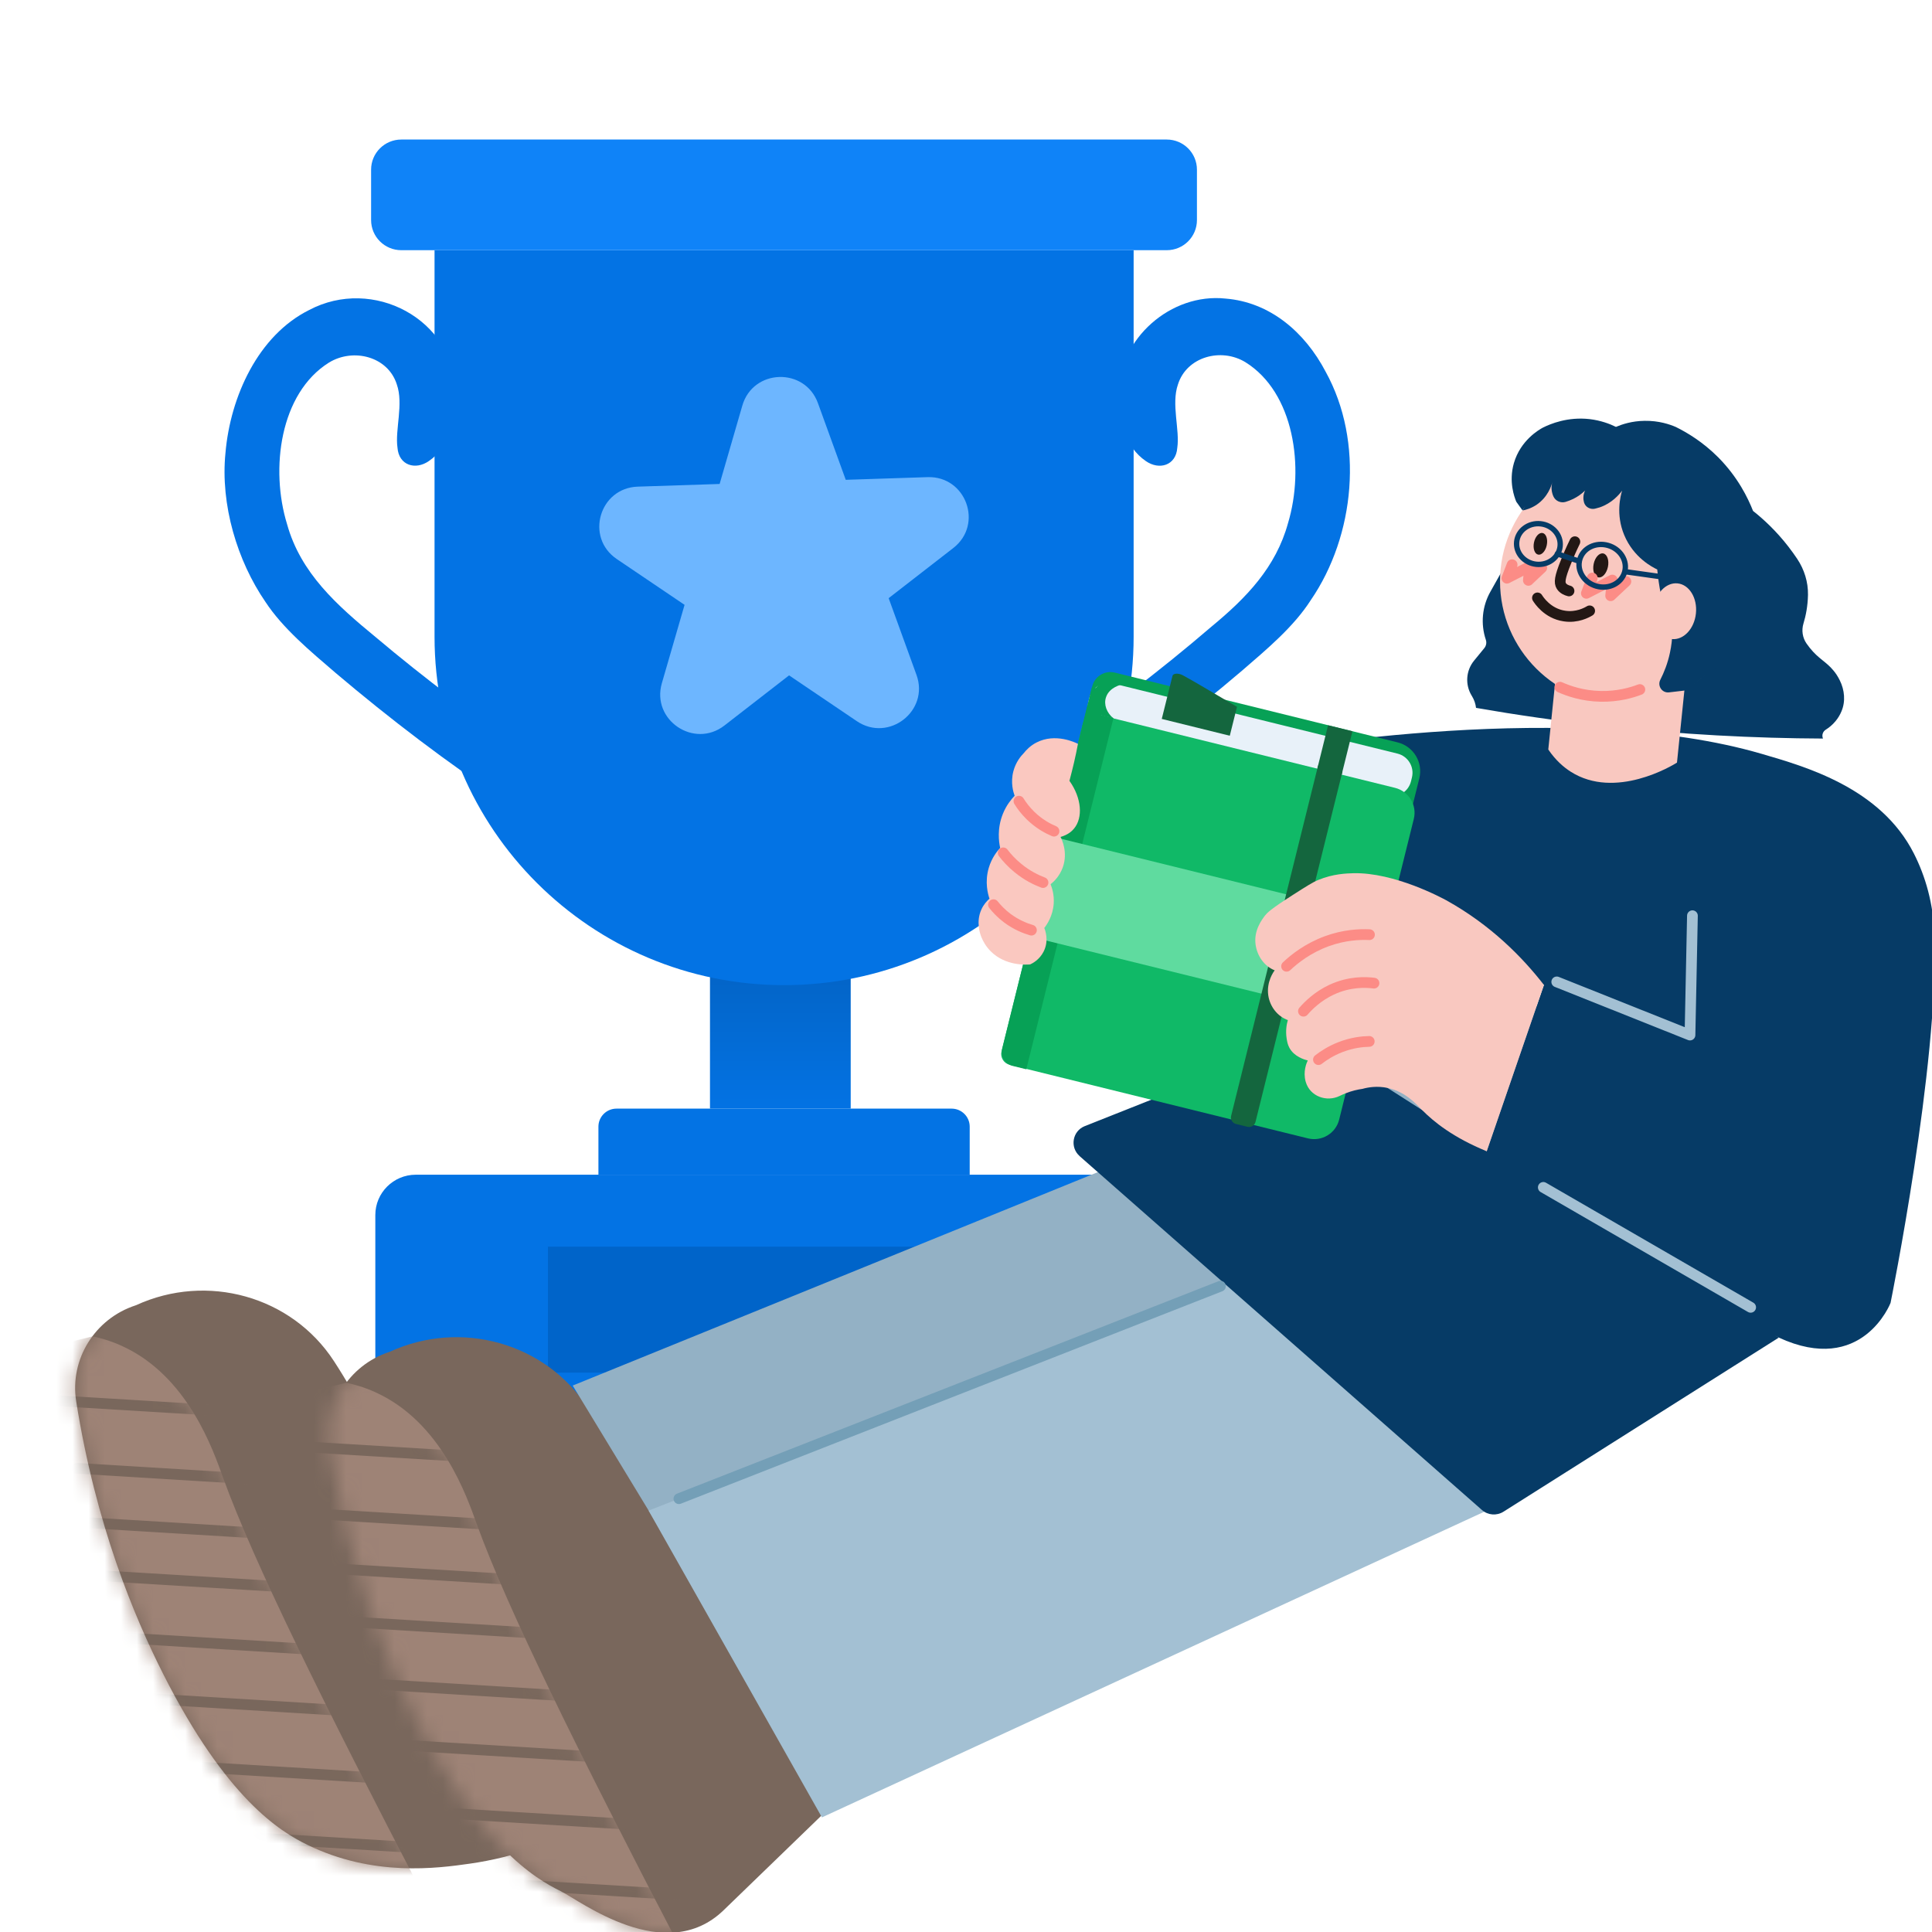
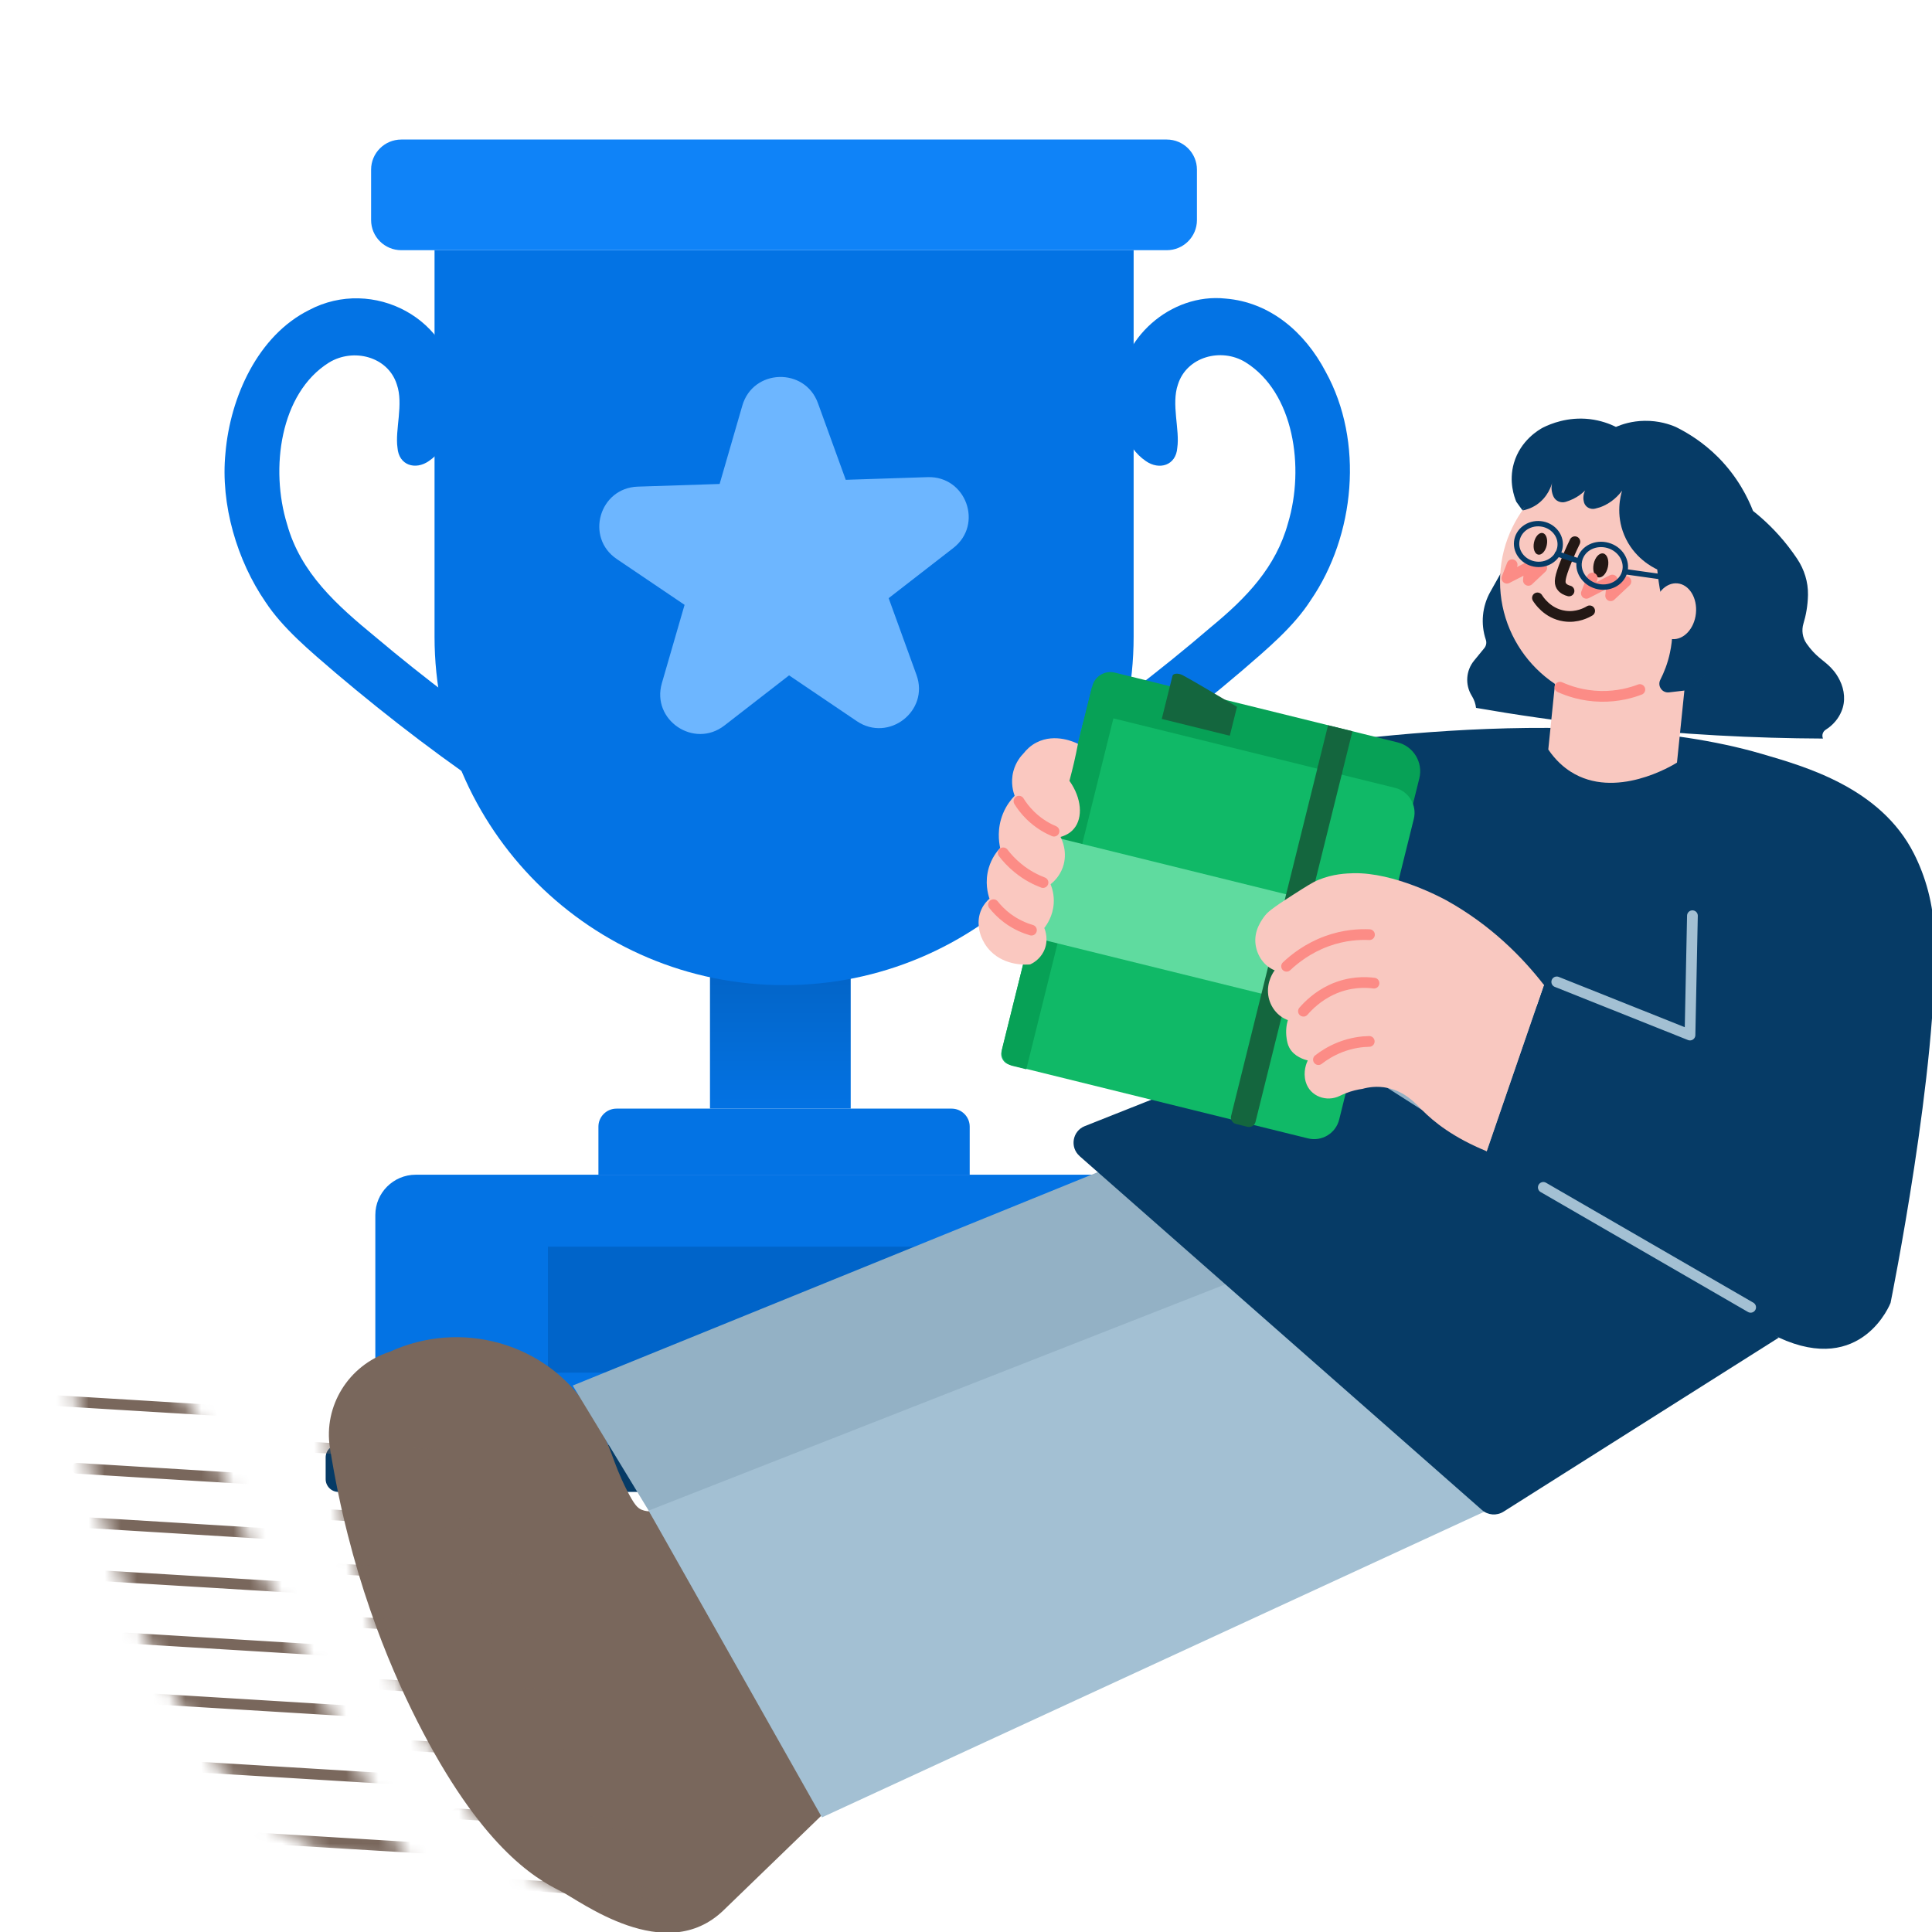
<svg xmlns="http://www.w3.org/2000/svg" width="120" height="120" viewBox="0 0 120 120" fill="none">
  <g clip-path="url(#clip0_681_35279)">
    <path d="M52.836 59.776H44.101V68.855H52.836V59.776Z" fill="#0373E4" />
    <path d="M52.836 59.776H44.101V68.855H52.836V59.776Z" fill="url(#paint0_linear_681_35279)" fill-opacity="0.3" />
    <path d="M26.986 15.54H70.412V39.546C70.412 51.49 60.683 61.189 48.701 61.189C36.72 61.189 26.99 51.49 26.99 39.546V15.54H26.986Z" fill="#0373E4" />
    <path d="M38.29 68.859H59.108C59.726 68.859 60.23 69.361 60.23 69.977V72.964H37.169V69.977C37.169 69.361 37.672 68.859 38.29 68.859Z" fill="#0373E4" />
    <path d="M25.818 72.964H71.123C72.507 72.964 73.633 74.086 73.633 75.466V89.734H23.312V75.466C23.312 74.086 24.438 72.964 25.822 72.964H25.818Z" fill="#0373E4" />
    <path d="M62.909 77.432H34.032V85.258H62.909V77.432Z" fill="#0064C9" />
    <path d="M75.919 89.731H21.027C20.585 89.731 20.227 90.088 20.227 90.528V91.87C20.227 92.31 20.585 92.667 21.027 92.667H75.919C76.36 92.667 76.718 92.31 76.718 91.87V90.528C76.718 90.088 76.36 89.731 75.919 89.731Z" fill="#063B66" />
    <path d="M53.218 44.792L49.011 41.948L44.998 45.061C43.111 46.526 40.446 44.724 41.109 42.435L42.52 37.568L38.312 34.725C36.33 33.386 37.224 30.305 39.615 30.226L44.697 30.06L46.107 25.193C46.77 22.9 49.988 22.797 50.803 25.038L52.531 29.802L57.612 29.636C60.003 29.557 61.1 32.575 59.209 34.04L55.196 37.153L56.924 41.917C57.739 44.158 55.196 46.13 53.218 44.792Z" fill="#6DB6FF" />
    <g clip-path="url(#clip1_681_35279)">
      <path d="M34.583 50.927C33.573 51.042 32.408 50.419 31.5 49.833C27.784 47.372 24.236 44.668 20.839 41.791C19.254 40.429 17.564 39.025 16.488 37.386C14.737 34.84 13.682 31.347 14.004 28.135C14.305 24.631 16.036 20.833 19.201 19.256C23.145 17.167 28.2 19.788 28.355 24.408C28.408 26.009 27.939 27.747 26.64 28.635C25.801 29.221 24.77 28.903 24.689 27.809C24.526 26.695 25.076 25.097 24.648 23.879C24.098 22.137 21.943 21.596 20.432 22.521C17.385 24.428 16.774 29.126 17.829 32.553C18.672 35.599 20.941 37.605 23.32 39.562C26.404 42.163 29.642 44.598 32.99 46.873C33.927 47.529 35.121 48.38 35.483 49.449C35.744 50.208 35.398 50.807 34.636 50.918L34.579 50.927H34.583Z" fill="#0373E4" />
      <path d="M63.171 50.918C62.389 50.802 62.047 50.175 62.344 49.395C62.747 48.317 63.937 47.492 64.886 46.827C68.491 44.379 71.986 41.721 75.241 38.926C77.408 37.138 79.249 35.239 80.003 32.486C81.034 29.06 80.39 24.374 77.347 22.492C75.844 21.58 73.705 22.153 73.163 23.883C72.74 25.101 73.29 26.698 73.123 27.813C73.045 28.911 72.007 29.221 71.171 28.639C69.892 27.768 69.42 26.071 69.453 24.494C69.477 21.022 72.736 18.182 76.121 18.545C78.875 18.768 81.042 20.618 82.337 23.086C84.74 27.433 84.158 33.27 81.421 37.266C80.353 38.934 78.716 40.296 77.156 41.646C73.848 44.466 70.373 47.112 66.74 49.564C65.75 50.229 64.373 51.075 63.232 50.934L63.175 50.926L63.171 50.918Z" fill="#0373E4" />
    </g>
    <path d="M72.469 8.667H24.925C23.89 8.667 23.05 9.504 23.05 10.536V13.671C23.05 14.703 23.89 15.54 24.925 15.54H72.469C73.505 15.54 74.344 14.703 74.344 13.671V10.536C74.344 9.504 73.505 8.667 72.469 8.667Z" fill="#0F83F8" />
-     <path d="M39.456 87.468C40.959 88.461 40.282 90.203 41.827 93.859C43.418 97.62 46.001 100.177 48.058 101.804C46.827 103.874 40.425 114.155 29.184 115.755C27.186 116.04 23.178 116.592 19.078 114.578C17.403 113.759 14.069 111.741 10.152 104.007C8.331 100.407 5.95 94.714 4.733 87.044C4.318 84.433 5.89 81.908 8.414 81.081L8.455 81.067C12.851 79.048 18.109 80.497 20.743 84.543C20.918 84.814 21.098 85.095 21.269 85.375C23.22 88.548 23.579 90.226 24.082 90.879C26.089 93.482 35.595 84.916 39.447 87.463L39.456 87.468Z" fill="#79675C" />
    <mask id="mask0_681_35279" style="mask-type:luminance" maskUnits="userSpaceOnUse" x="4" y="80" width="45" height="37">
      <path d="M39.456 87.468C40.959 88.461 40.282 90.204 41.827 93.86C43.418 97.621 46.001 100.177 48.058 101.805C46.827 103.874 40.425 114.156 29.184 115.756C27.186 116.041 23.178 116.593 19.078 114.579C17.403 113.76 14.069 111.742 10.152 104.008C8.331 100.407 5.95 94.715 4.733 87.045C4.318 84.433 5.89 81.909 8.414 81.082L8.455 81.068C12.851 79.049 18.109 80.498 20.743 84.544C20.918 84.815 21.098 85.096 21.269 85.376C23.22 88.549 23.579 90.227 24.082 90.88C26.089 93.483 35.595 84.916 39.447 87.464L39.456 87.468Z" fill="white" />
    </mask>
    <g mask="url(#mask0_681_35279)">
-       <path d="M-2.781 85.087L5.748 83.004C6.186 83.096 6.827 83.261 7.546 83.588C11.684 85.45 13.252 90.113 13.866 91.809C15.766 97.051 20.129 105.88 26.343 117.816C23.22 118.046 20.097 118.276 16.974 118.506L-2.781 85.087Z" fill="#9E8376" />
      <mask id="mask1_681_35279" style="mask-type:luminance" maskUnits="userSpaceOnUse" x="-3" y="83" width="30" height="36">
        <path d="M-2.781 85.088L5.748 83.005C6.186 83.097 6.827 83.262 7.546 83.589C11.684 85.451 13.252 90.114 13.866 91.81C15.766 97.052 20.129 105.88 26.343 117.817C23.22 118.047 20.097 118.277 16.974 118.507L-2.781 85.088Z" fill="white" />
      </mask>
      <g mask="url(#mask1_681_35279)">
        <path d="M1.49 86.876L14.677 87.676" stroke="#79675C" stroke-width="0.667" stroke-miterlimit="10" stroke-linecap="round" />
        <path d="M4.774 91.198L17.961 92.003" stroke="#79675C" stroke-width="0.667" stroke-miterlimit="10" stroke-linecap="round" />
        <path d="M5.383 94.573L18.57 95.377" stroke="#79675C" stroke-width="0.667" stroke-miterlimit="10" stroke-linecap="round" />
        <path d="M5.665 97.833L18.852 98.633" stroke="#79675C" stroke-width="0.667" stroke-miterlimit="10" stroke-linecap="round" />
        <path d="M7.777 101.737L20.964 102.542" stroke="#79675C" stroke-width="0.667" stroke-miterlimit="10" stroke-linecap="round" />
        <path d="M9.548 105.526L22.735 106.33" stroke="#79675C" stroke-width="0.667" stroke-miterlimit="10" stroke-linecap="round" />
        <path d="M12.616 109.774L25.803 110.574" stroke="#79675C" stroke-width="0.667" stroke-miterlimit="10" stroke-linecap="round" />
        <path d="M16.098 114.17L29.285 114.97" stroke="#79675C" stroke-width="0.667" stroke-miterlimit="10" stroke-linecap="round" />
      </g>
    </g>
    <path d="M42.168 93.086C42.74 95.289 44.055 99.169 47.247 103.004C49.936 106.237 52.869 108.122 54.77 109.143C51.495 112.311 48.22 115.479 44.945 118.647C41.324 122.151 36.011 118.045 34.839 117.47C33.165 116.651 29.83 114.633 25.914 106.899C24.092 103.299 21.712 97.606 20.494 89.936C20.079 87.325 21.652 84.8 24.175 83.973L24.216 83.959C28.612 81.94 33.87 83.389 36.504 87.435C36.679 87.706 36.859 87.987 37.03 88.267C37.957 89.775 38.017 90.76 38.93 92.548C39.405 93.482 39.604 93.665 39.848 93.771C40.734 94.153 41.845 93.335 42.168 93.086Z" fill="#79675C" />
    <mask id="mask2_681_35279" style="mask-type:luminance" maskUnits="userSpaceOnUse" x="20" y="83" width="35" height="38">
      <path d="M42.168 93.086C42.74 95.289 44.055 99.169 47.247 103.004C49.936 106.237 52.869 108.122 54.77 109.143C51.495 112.311 48.22 115.479 44.945 118.647C41.324 122.151 36.011 118.045 34.839 117.47C33.165 116.651 29.83 114.633 25.914 106.899C24.092 103.299 21.712 97.606 20.494 89.936C20.079 87.325 21.652 84.8 24.175 83.973L24.216 83.959C28.612 81.94 33.87 83.389 36.504 87.435C36.679 87.706 36.859 87.987 37.03 88.267C37.957 89.775 38.017 90.76 38.93 92.548C39.405 93.482 39.604 93.665 39.848 93.771C40.734 94.153 41.845 93.335 42.168 93.086Z" fill="white" />
    </mask>
    <g mask="url(#mask2_681_35279)">
-       <path d="M12.976 87.968L21.504 85.885C21.942 85.977 22.584 86.142 23.303 86.469C27.441 88.331 29.009 92.993 29.622 94.69C31.523 99.932 35.886 108.76 42.099 120.697C38.977 120.927 35.854 121.157 32.731 121.387L12.971 87.972L12.976 87.968Z" fill="#9E8376" />
      <mask id="mask3_681_35279" style="mask-type:luminance" maskUnits="userSpaceOnUse" x="12" y="85" width="31" height="37">
        <path d="M12.976 87.967L21.504 85.884C21.942 85.976 22.584 86.141 23.303 86.468C27.441 88.33 29.009 92.993 29.622 94.689C31.523 99.931 35.886 108.759 42.099 120.696C38.977 120.926 35.854 121.156 32.731 121.386L12.971 87.971L12.976 87.967Z" fill="white" />
      </mask>
      <g mask="url(#mask3_681_35279)">
        <path d="M17.247 89.761L30.434 90.561" stroke="#79675C" stroke-width="0.667" stroke-miterlimit="10" stroke-linecap="round" />
        <path d="M20.531 94.083L33.718 94.888" stroke="#79675C" stroke-width="0.667" stroke-miterlimit="10" stroke-linecap="round" />
        <path d="M21.135 97.458L34.322 98.258" stroke="#79675C" stroke-width="0.667" stroke-miterlimit="10" stroke-linecap="round" />
        <path d="M21.421 100.718L34.608 101.518" stroke="#79675C" stroke-width="0.667" stroke-miterlimit="10" stroke-linecap="round" />
        <path d="M23.529 104.622L36.716 105.427" stroke="#79675C" stroke-width="0.667" stroke-miterlimit="10" stroke-linecap="round" />
        <path d="M25.3 108.411L38.487 109.211" stroke="#79675C" stroke-width="0.667" stroke-miterlimit="10" stroke-linecap="round" />
        <path d="M28.368 112.659L41.555 113.459" stroke="#79675C" stroke-width="0.667" stroke-miterlimit="10" stroke-linecap="round" />
        <path d="M31.85 117.055L45.037 117.855" stroke="#79675C" stroke-width="0.667" stroke-miterlimit="10" stroke-linecap="round" />
      </g>
    </g>
    <path d="M94.751 62.008L35.572 86.06L46.675 104.338L112.832 74.528L94.751 62.008Z" fill="#93B1C5" />
    <path d="M83.838 76.74L40.286 93.826L51.052 112.881C65.867 106.043 80.683 99.206 95.498 92.369L83.838 76.74Z" fill="#A3C0D3" />
    <path d="M76.762 46.981C80.194 46.374 97.745 43.413 109.428 46.825C112.131 47.615 116.804 48.926 118.875 53.014C119.589 54.421 120.088 56.113 120.157 58.118C120.424 66.137 117.426 80.924 117.426 80.924C117.426 80.924 115.673 85.481 110.475 83.076C105.277 80.671 91.107 75.085 91.107 75.085L95.9 61.171L81.642 56.412C80.019 53.267 78.39 50.121 76.767 46.976L76.762 46.981Z" fill="#063B66" />
    <path d="M113.229 45.873C113.141 45.666 113.215 45.436 113.409 45.317C113.598 45.197 113.81 45.032 114.004 44.797C114.174 44.595 114.294 44.383 114.377 44.181C114.64 43.565 114.571 42.857 114.271 42.254C114.142 41.992 114.004 41.794 113.879 41.647C113.413 41.082 112.975 40.944 112.412 40.245C112.339 40.153 112.269 40.061 112.209 39.974C111.956 39.61 111.887 39.151 112.016 38.728C112.163 38.245 112.283 37.647 112.297 36.957C112.297 36.953 112.297 36.944 112.297 36.939C112.311 36.148 112.066 35.371 111.628 34.713C111.462 34.465 111.278 34.208 111.075 33.946C110.328 32.984 109.548 32.258 108.884 31.734C108.57 30.934 107.947 29.642 106.721 28.405C105.766 27.448 104.792 26.869 104.096 26.524C103.718 26.359 103.031 26.124 102.15 26.138C101.356 26.147 100.738 26.359 100.369 26.515C99.986 26.326 99.428 26.115 98.736 26.032C97.371 25.876 96.301 26.326 95.83 26.561C95.609 26.681 94.447 27.334 94.031 28.764C93.699 29.918 94.059 30.874 94.179 31.164L95.037 32.359L92.569 36.755C92.057 37.665 91.956 38.751 92.288 39.739C92.348 39.919 92.311 40.112 92.191 40.259L91.555 41.036C91.052 41.652 90.992 42.516 91.402 43.197L91.435 43.252C91.568 43.473 91.651 43.717 91.679 43.969C94.174 44.402 96.808 44.783 99.567 45.091C104.442 45.629 109.013 45.855 113.215 45.873H113.229Z" fill="#063B66" />
    <path d="M100.872 43.781C105.126 43.781 108.575 40.343 108.575 36.102C108.575 31.861 105.126 28.424 100.872 28.424C96.617 28.424 93.169 31.861 93.169 36.102C93.169 40.343 96.617 43.781 100.872 43.781Z" fill="#F9C8C0" />
    <path d="M96.67 41.629L96.167 46.554C96.638 47.248 97.145 47.666 97.555 47.929C100.327 49.699 103.875 47.547 104.16 47.368C104.359 45.432 104.557 43.496 104.756 41.565L96.674 41.634L96.67 41.629Z" fill="#F9C8C0" />
    <path d="M67.053 71.806L92.048 93.79C92.417 94.116 92.961 94.158 93.381 93.896C99.082 90.291 104.779 86.69 110.48 83.085C100.743 76.869 91.001 70.652 81.264 64.436C76.638 66.275 72.007 68.109 67.38 69.944C66.61 70.248 66.435 71.259 67.057 71.806H67.053Z" fill="#063B66" />
    <path d="M94.571 31.706C94.792 31.665 95.12 31.568 95.452 31.343C96.135 30.874 96.356 30.184 96.416 29.954C96.384 30.069 96.328 30.327 96.416 30.64C96.434 30.713 96.462 30.782 96.49 30.842C96.619 31.122 96.942 31.26 97.242 31.173C97.394 31.127 97.555 31.067 97.726 30.984C98.303 30.699 98.639 30.285 98.805 30.056C98.759 30.088 98.376 30.359 98.349 30.86C98.34 30.989 98.358 31.104 98.386 31.205C98.469 31.495 98.773 31.66 99.064 31.596C99.16 31.573 99.262 31.545 99.364 31.513C100.111 31.256 100.558 30.736 100.752 30.474C100.655 30.796 100.346 31.941 100.881 33.228C101.467 34.645 102.652 35.238 102.934 35.371C102.98 35.858 103.053 36.396 103.169 36.967C103.358 37.872 103.612 38.663 103.875 39.325C103.861 39.689 103.819 40.102 103.722 40.548C103.584 41.197 103.363 41.753 103.127 42.218C102.929 42.604 103.233 43.054 103.667 43.004C104.022 42.962 104.373 42.921 104.728 42.88L109.031 39.555L108.335 31.752L104.077 28.506L98.676 27.807L95.793 29.325C95.388 30.12 94.982 30.915 94.576 31.711L94.571 31.706Z" fill="#063B66" />
    <path d="M99.871 35.21C99.956 34.8 99.826 34.426 99.582 34.376C99.337 34.326 99.07 34.617 98.985 35.028C98.9 35.438 99.03 35.812 99.274 35.862C99.519 35.912 99.786 35.62 99.871 35.21Z" fill="#231815" />
    <path d="M96.073 33.859C96.15 33.489 96.034 33.151 95.815 33.106C95.595 33.061 95.355 33.325 95.278 33.696C95.202 34.066 95.317 34.403 95.537 34.448C95.757 34.493 95.997 34.23 96.073 33.859Z" fill="#231815" />
    <path d="M97.818 33.647C97.578 34.139 97.398 34.562 97.269 34.888C96.863 35.895 96.85 36.185 96.979 36.396C97.094 36.58 97.297 36.663 97.454 36.704" stroke="#231815" stroke-width="0.667" stroke-miterlimit="10" stroke-linecap="round" />
    <path d="M98.736 37.941C98.561 38.047 97.957 38.383 97.168 38.263C96.107 38.107 95.572 37.261 95.494 37.137" stroke="#231815" stroke-width="0.667" stroke-miterlimit="10" stroke-linecap="round" />
    <path d="M93.921 35.076L93.598 35.913L95.018 35.187L94.931 36.047L95.761 35.265" stroke="#FC8C86" stroke-width="0.667" stroke-linecap="round" stroke-linejoin="round" />
    <path d="M98.898 35.904L98.533 36.852L100.143 36.028L100.041 37.003L100.987 36.116" stroke="#FC8C86" stroke-width="0.667" stroke-linecap="round" stroke-linejoin="round" />
    <path d="M105.337 38.099C105.435 37.144 104.925 36.309 104.197 36.235C103.47 36.161 102.801 36.875 102.703 37.83C102.605 38.785 103.116 39.62 103.843 39.694C104.57 39.767 105.239 39.053 105.337 38.099Z" fill="#F9C8C0" />
    <path d="M69.241 41.776L86.802 46.109C87.796 46.354 88.402 47.356 88.156 48.347L87.589 50.632L67.109 45.58L67.844 42.621C67.996 42.005 68.623 41.624 69.245 41.778L69.241 41.776Z" fill="#07A156" />
-     <path d="M86.798 46.807L69.152 42.454C68.492 42.291 67.824 42.693 67.661 43.351L67.602 43.587C67.439 44.245 67.841 44.911 68.502 45.074L86.147 49.427C86.808 49.59 87.475 49.189 87.639 48.53L87.697 48.294C87.861 47.636 87.458 46.97 86.798 46.807Z" fill="#E8F1F9" />
    <path d="M68.113 44.362L86.645 48.934C87.5 49.145 88.027 50.009 87.814 50.866L83.178 69.541C82.966 70.394 82.1 70.919 81.24 70.707L62.708 66.135C62.341 66.044 62.115 65.671 62.206 65.305L67.281 44.862C67.372 44.496 67.746 44.271 68.113 44.362Z" fill="#10B967" />
    <path d="M68.306 44.386L69.161 44.596L63.745 66.414L62.89 66.203C62.42 66.087 62.129 65.612 62.246 65.139L67.24 45.023C67.357 44.554 67.833 44.264 68.307 44.381L68.306 44.386Z" fill="#07A156" />
    <path d="M86.262 57.12L65.509 52L63.977 58.173L84.73 63.292L86.262 57.12Z" fill="#5FDB9F" />
    <path d="M81.87 47.547L83.383 47.921L77.98 69.689C77.925 69.907 77.702 70.042 77.482 69.988L76.766 69.811C76.547 69.757 76.412 69.534 76.466 69.315L81.87 47.547Z" fill="#14663E" />
    <path d="M84.002 45.421L82.488 45.048L81.825 47.721L83.338 48.095L84.002 45.421Z" fill="#14663E" />
    <path d="M69.156 44.617L68.187 44.378C68.132 44.319 67.661 43.79 67.841 43.146C68.012 42.535 68.625 42.305 68.713 42.277L69.682 42.516C69.626 42.53 68.898 42.686 68.695 43.312C68.547 43.758 68.731 44.268 69.16 44.622L69.156 44.617Z" fill="#07A156" />
    <path d="M68.679 42.891L67.823 42.68L67.225 45.09L68.08 45.301L68.679 42.891Z" fill="#07A156" />
    <path d="M73.464 41.941C74.193 42.332 75.567 43.164 76.776 43.868C76.799 43.882 76.822 43.895 76.831 43.9L76.822 43.941C76.707 44.397 76.499 45.243 76.384 45.698C74.977 45.348 73.566 45.004 72.159 44.654L72.823 41.987C72.823 41.987 72.837 41.877 73.007 41.849C73.141 41.826 73.326 41.863 73.464 41.941Z" fill="#14663E" />
    <path d="M66.96 46.204C66.79 46.117 65.554 45.519 64.391 46.112C64.008 46.305 63.75 46.572 63.579 46.788C63.413 46.958 63.095 47.326 62.943 47.901C62.754 48.618 62.943 49.216 63.021 49.427C62.804 49.653 62.509 50.016 62.302 50.522C61.914 51.46 62.043 52.306 62.122 52.664C61.923 52.88 61.596 53.29 61.416 53.897C61.153 54.784 61.361 55.534 61.458 55.819C61.305 55.952 61.107 56.164 60.964 56.472C60.595 57.258 60.886 58.035 60.955 58.205C61.061 58.463 61.236 58.785 61.527 59.079C62.44 60.003 63.741 59.925 63.985 59.902C64.128 59.837 64.567 59.612 64.825 59.097C65.171 58.403 64.908 57.741 64.862 57.639C65.023 57.433 65.397 56.895 65.448 56.118C65.484 55.58 65.346 55.157 65.254 54.922C65.438 54.775 65.807 54.439 66.01 53.878C66.342 52.954 65.955 52.14 65.872 51.984C66.347 51.851 66.596 51.607 66.711 51.464C67.274 50.784 67.186 49.57 66.425 48.499C66.522 48.131 66.619 47.754 66.711 47.358C66.803 46.963 66.882 46.581 66.951 46.209L66.96 46.204Z" fill="#FAC8C0" />
    <path d="M105.12 56.877L104.968 64.289L96.693 60.987" stroke="#A3C0D3" stroke-width="0.667" stroke-linecap="round" stroke-linejoin="round" />
    <path d="M95.858 73.751L108.736 81.2" stroke="#A3C0D3" stroke-width="0.667" stroke-linecap="round" stroke-linejoin="round" />
-     <path d="M42.168 93.086L75.803 79.889" stroke="#749FB7" stroke-width="0.667" stroke-linecap="round" stroke-linejoin="round" />
    <path d="M96.891 42.682C97.394 42.907 98.284 43.233 99.437 43.252C100.507 43.27 101.351 43.022 101.854 42.829" stroke="#FC8C86" stroke-width="0.667" stroke-linecap="round" stroke-linejoin="round" />
    <path d="M63.289 49.763C63.45 50.025 63.681 50.338 63.999 50.65C64.53 51.17 65.083 51.464 65.466 51.625" stroke="#FC8C86" stroke-width="0.667" stroke-linecap="round" stroke-linejoin="round" />
    <path d="M62.311 52.972C62.528 53.258 62.828 53.593 63.229 53.92C63.801 54.389 64.368 54.66 64.783 54.816" stroke="#FC8C86" stroke-width="0.667" stroke-linecap="round" stroke-linejoin="round" />
    <path d="M61.707 56.191C61.905 56.44 62.182 56.739 62.56 57.024C63.127 57.447 63.686 57.663 64.064 57.773" stroke="#FC8C86" stroke-width="0.667" stroke-linecap="round" stroke-linejoin="round" />
    <path d="M96.902 33.928C96.973 33.233 96.427 32.608 95.682 32.533C94.937 32.457 94.275 32.959 94.204 33.653C94.133 34.348 94.679 34.973 95.424 35.049C96.169 35.124 96.831 34.623 96.902 33.928Z" stroke="#063B66" stroke-width="0.333" stroke-linecap="round" stroke-linejoin="round" />
    <path d="M100.907 35.539C101.108 34.841 100.648 34.096 99.879 33.877C99.11 33.657 98.324 34.044 98.123 34.742C97.922 35.441 98.383 36.185 99.151 36.405C99.92 36.625 100.706 36.237 100.907 35.539Z" stroke="#063B66" stroke-width="0.333" stroke-linecap="round" stroke-linejoin="round" />
    <path d="M96.73 34.401L98.09 34.861" stroke="#063B66" stroke-width="0.333" stroke-linecap="round" stroke-linejoin="round" />
    <path d="M101.047 35.523L103.464 35.863" stroke="#063B66" stroke-width="0.333" stroke-linecap="round" stroke-linejoin="round" />
    <path d="M78.598 56.84C78.695 56.711 78.884 56.49 80.318 55.575C81.139 55.051 81.55 54.789 81.882 54.655C82.818 54.269 83.635 54.251 84.059 54.237C86.619 54.177 89.576 55.782 89.825 55.915C92.606 57.456 94.576 59.474 95.895 61.175C94.709 64.62 93.528 68.063 92.343 71.507C90.267 70.657 89.05 69.682 88.312 68.928C87.943 68.551 87.279 67.806 86.199 67.576C85.53 67.433 84.968 67.535 84.626 67.631C84.331 67.673 83.967 67.751 83.566 67.912C83.441 67.962 83.326 68.013 83.215 68.068C82.394 68.473 81.365 68.091 81.107 67.213C81.107 67.204 81.102 67.194 81.098 67.185C80.922 66.551 81.153 66.022 81.227 65.865C81.015 65.815 80.388 65.636 80.088 65.084C79.977 64.882 79.945 64.684 79.917 64.514C79.839 64.017 79.917 63.603 79.991 63.36C79.35 63.13 78.875 62.527 78.773 61.815C78.658 60.978 79.101 60.362 79.174 60.27C78.538 60.017 78.081 59.391 77.984 58.651C77.874 57.791 78.363 57.138 78.589 56.844L78.598 56.84Z" fill="#F9C8C0" />
    <path d="M81.891 65.815C82.214 65.562 82.671 65.268 83.247 65.042C83.967 64.762 84.603 64.693 85.046 64.684" stroke="#FC8C86" stroke-width="0.667" stroke-linecap="round" stroke-linejoin="round" />
    <path d="M80.96 62.808C81.282 62.436 81.854 61.875 82.694 61.479C83.829 60.946 84.848 61.001 85.341 61.065" stroke="#FC8C86" stroke-width="0.667" stroke-linecap="round" stroke-linejoin="round" />
    <path d="M79.912 60.017C80.392 59.562 81.231 58.891 82.417 58.458C83.505 58.063 84.451 58.026 85.06 58.054" stroke="#FC8C86" stroke-width="0.667" stroke-linecap="round" stroke-linejoin="round" />
  </g>
  <defs>
    <linearGradient id="paint0_linear_681_35279" x1="48.468" y1="59.776" x2="48.468" y2="68.855" gradientUnits="userSpaceOnUse">
      <stop stop-color="#02407E" />
      <stop offset="1" stop-color="#0373E4" />
    </linearGradient>
    <clipPath id="clip0_681_35279">
      <rect width="120" height="120" fill="white" />
    </clipPath>
    <clipPath id="clip1_681_35279">
      <rect width="69.898" height="32.43" fill="white" transform="translate(13.947 18.508)" />
    </clipPath>
  </defs>
</svg>